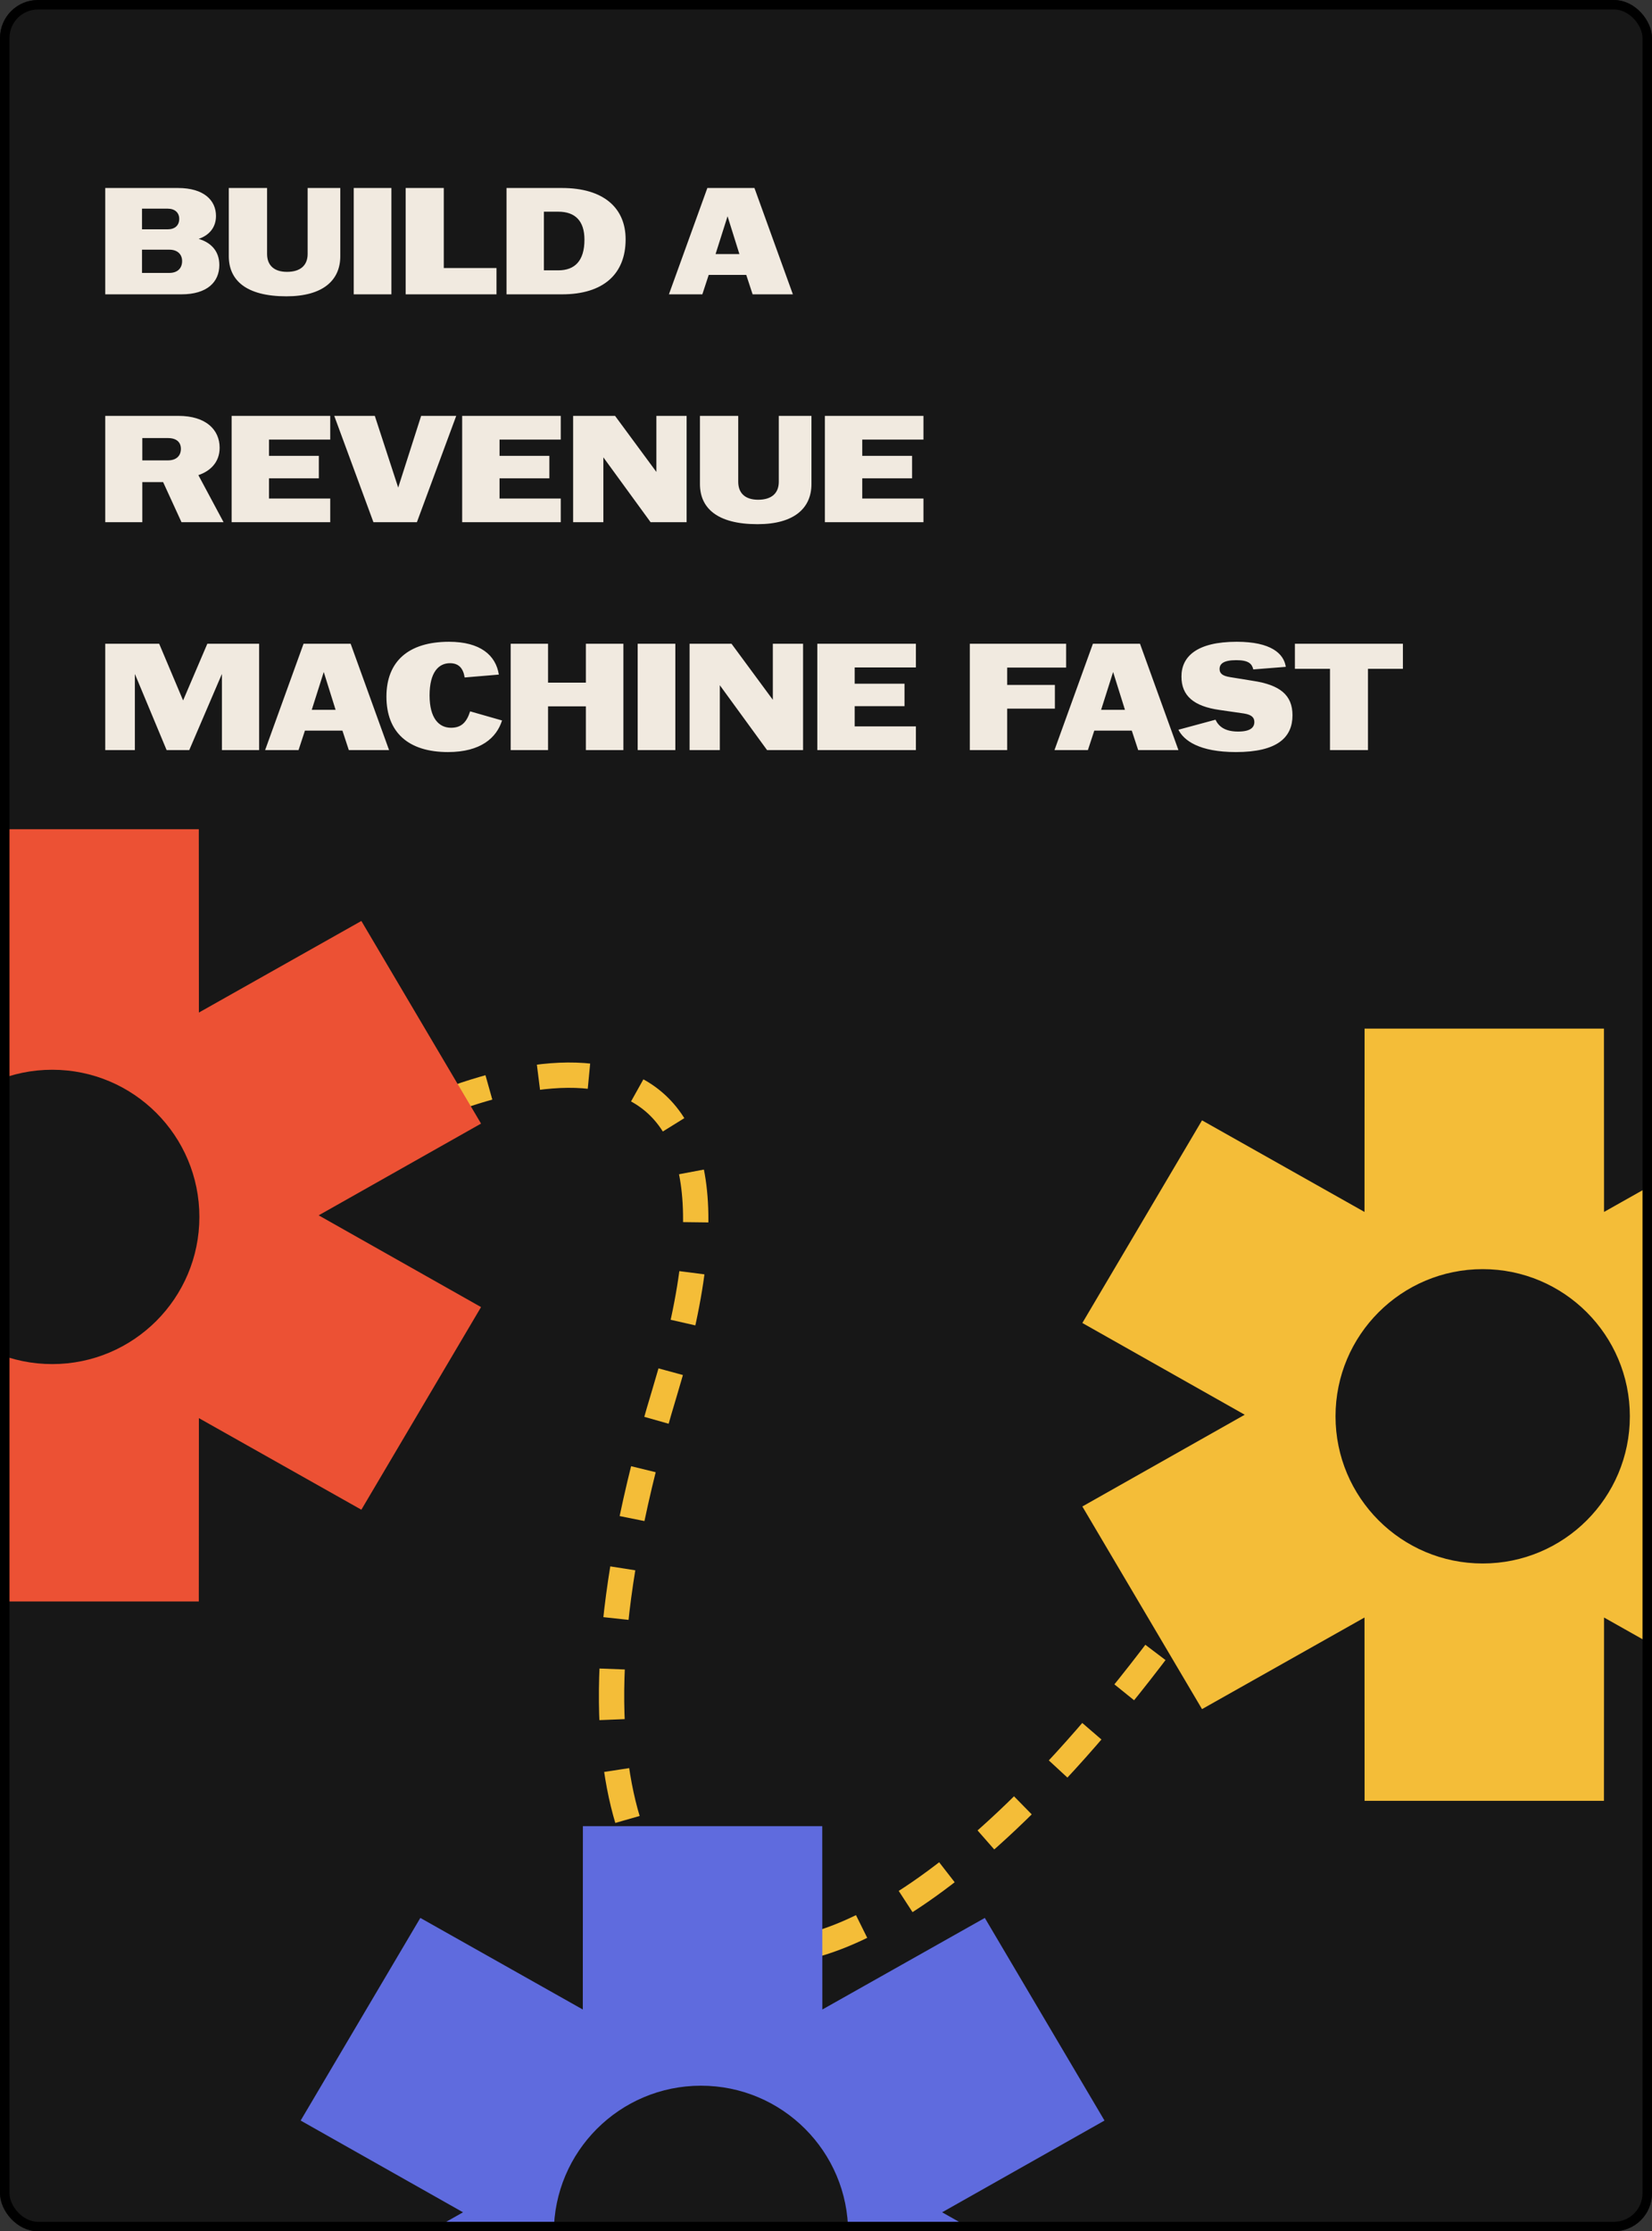
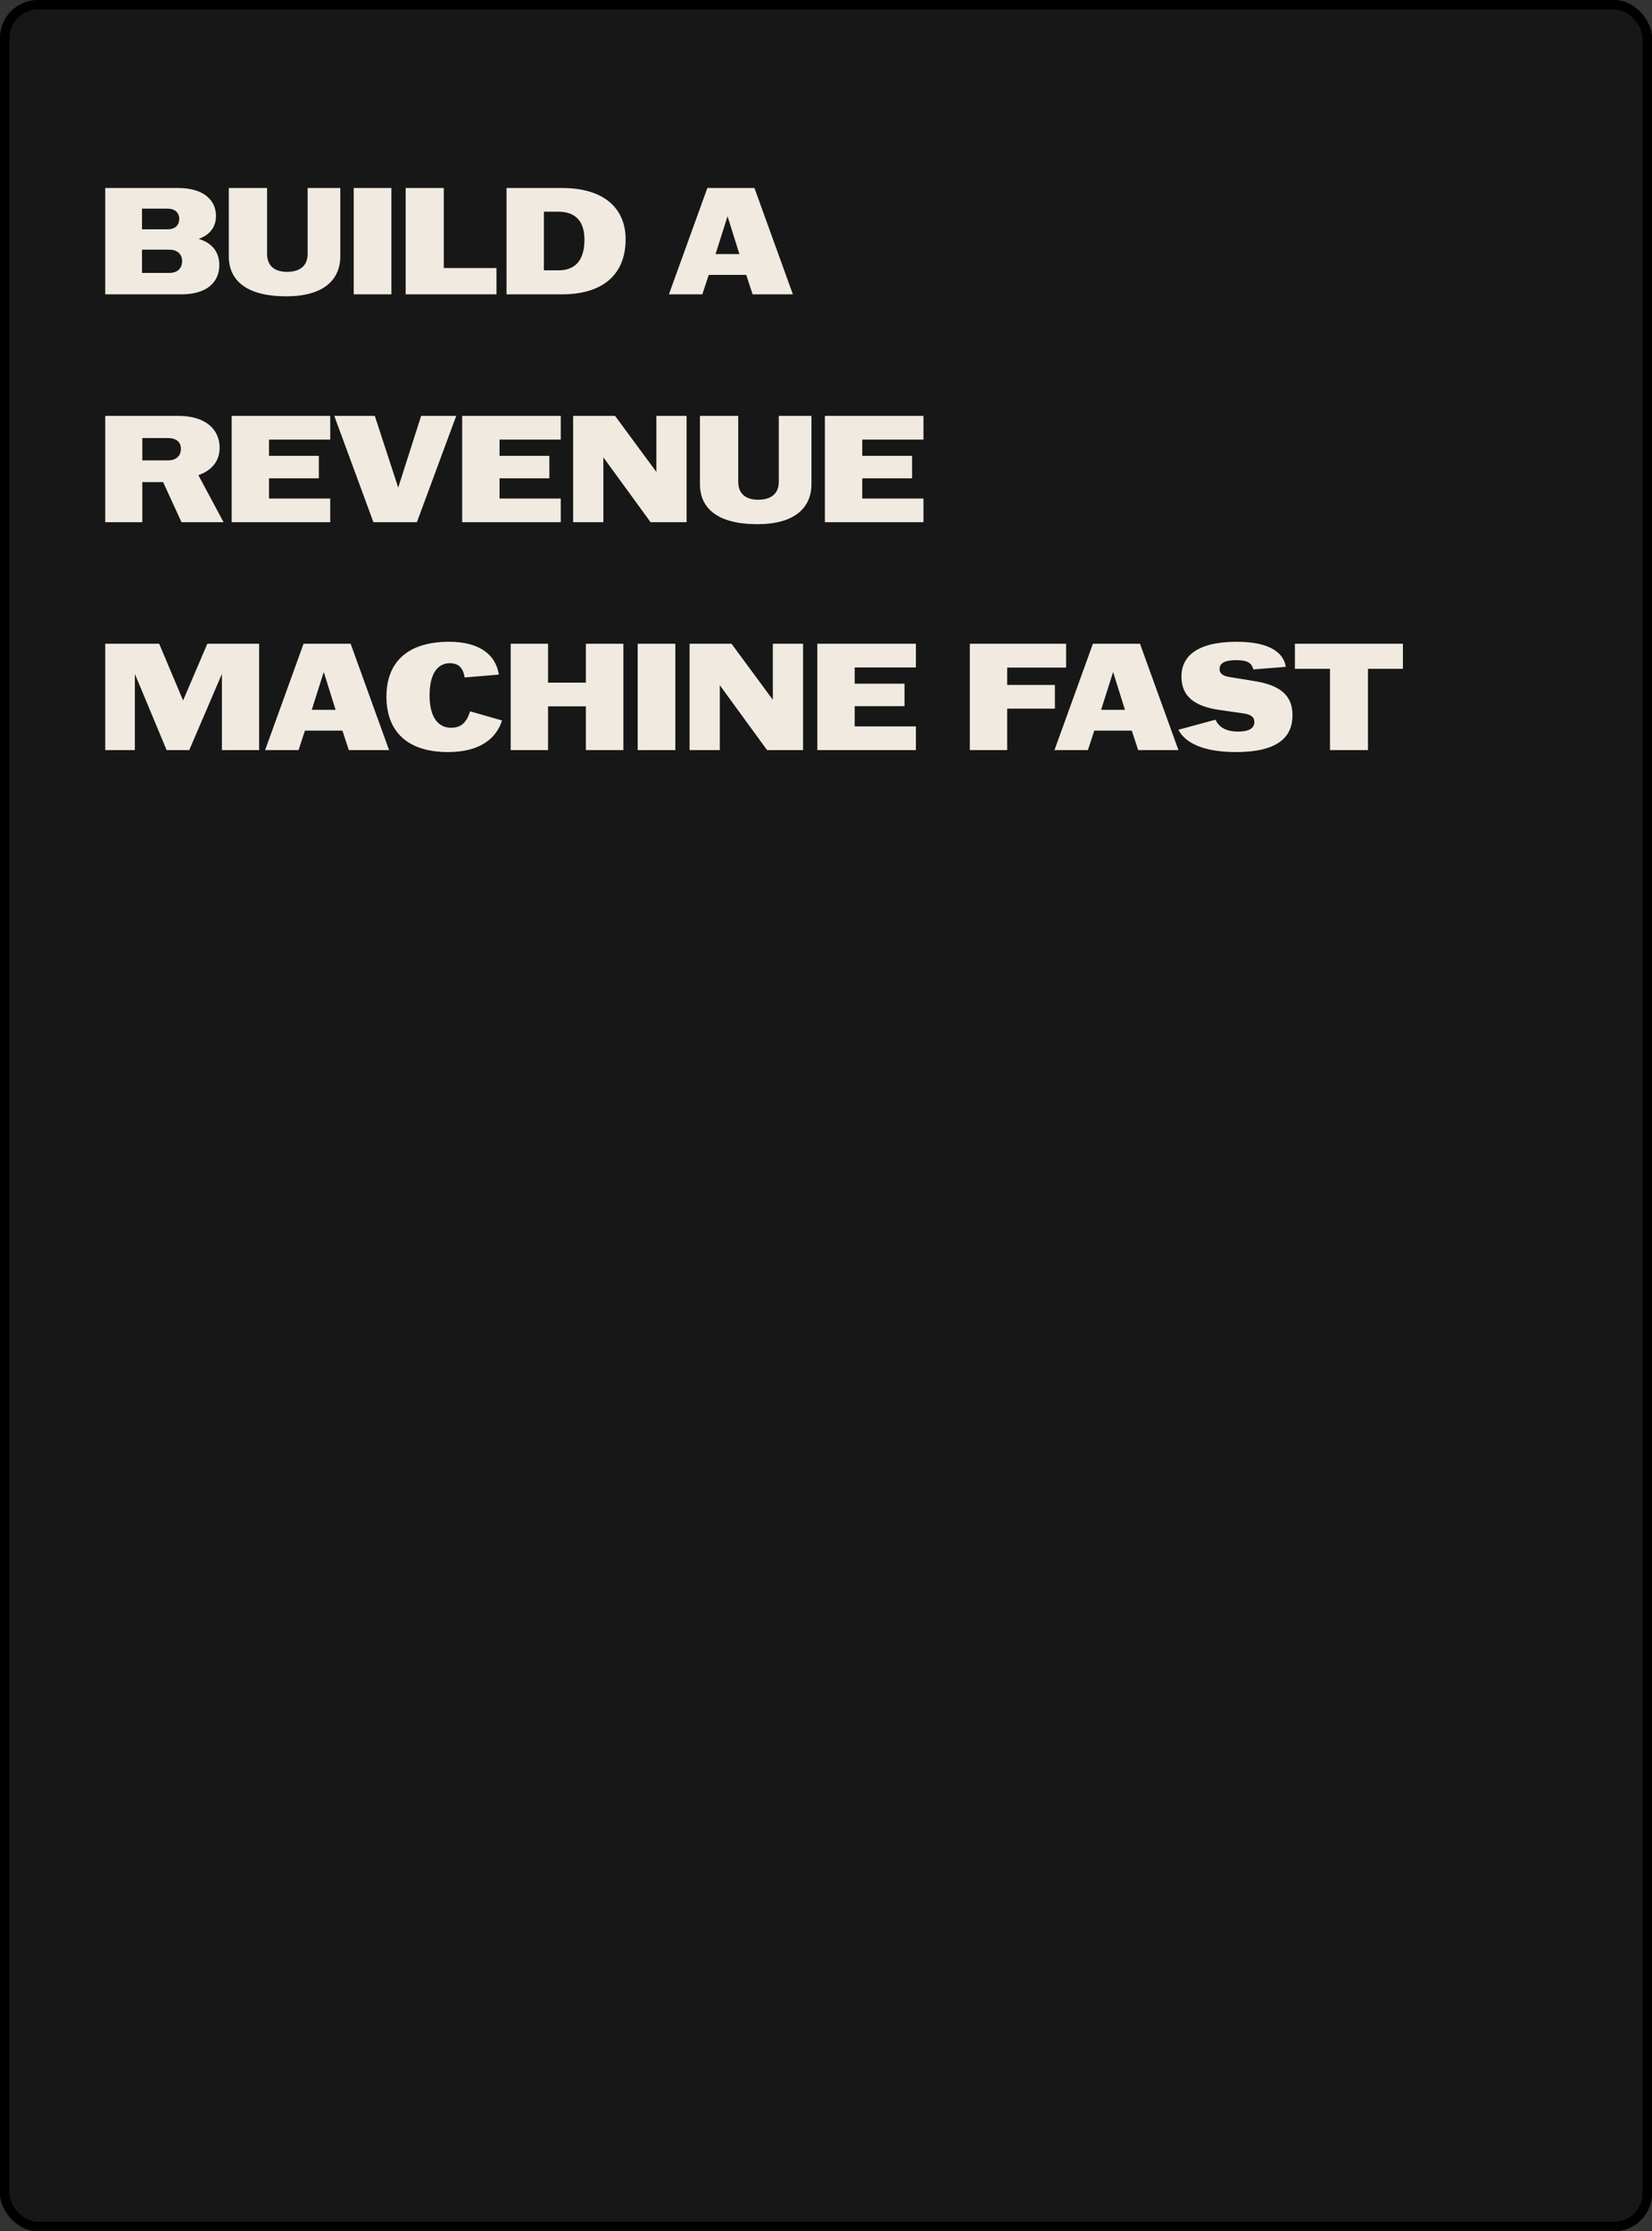
<svg xmlns="http://www.w3.org/2000/svg" width="522" height="705" viewBox="0 0 522 705" fill="none">
  <rect x="0" y="0" width="522" height="705" fill="#333333" stroke="none" />
  <g clip-path="url(#clip0_6394_1113)">
    <rect width="522" height="705" rx="12" fill="#171717" />
    <path d="M33.256 93V59.4H56.248C64.408 59.4 68.248 63.288 68.248 68.232C68.248 71.976 65.992 74.376 62.776 75.48C66.376 76.536 69.304 79.08 69.304 83.736C69.304 89.064 65.512 93 57.304 93H33.256ZM53.512 86.232C56.056 86.232 57.544 84.792 57.544 82.488C57.544 80.328 56.056 78.888 53.512 78.888H44.872V86.232H53.512ZM52.984 72.456C55.288 72.456 56.632 71.208 56.632 69.144C56.632 67.224 55.288 65.928 52.984 65.928H44.872V72.456H52.984ZM90.488 93.624C77.624 93.624 72.296 88.44 72.296 80.952V59.4H84.392V80.232C84.392 83.736 86.504 85.896 90.68 85.896C95.048 85.896 97.208 83.736 97.208 80.232V59.4H107.528V80.952C107.528 88.44 102.2 93.624 90.488 93.624ZM111.772 93V59.4H123.676V93H111.772ZM128.178 93V59.4H140.226V84.696H156.882V93H128.178ZM160.053 93V59.4H177.573C190.773 59.4 197.685 65.736 197.685 75.624C197.685 86.568 190.677 93 177.573 93H160.053ZM176.421 85.416C181.605 85.416 184.677 82.44 184.677 75.72C184.677 69.768 181.701 66.888 176.421 66.888H171.861V85.416H176.421ZM211.366 93L223.51 59.4H238.39L250.534 93H237.814L235.798 86.856H223.942L221.926 93H211.366ZM226.102 80.28H233.638L229.894 68.328L226.102 80.28ZM33.256 165V131.4H56.344C65.128 131.4 69.4 135.816 69.4 141.48C69.4 146.184 66.28 148.92 62.68 150.12L70.648 165H57.352L51.544 152.328H44.968V165H33.256ZM53.032 145.464C55.768 145.464 57.16 143.976 57.16 141.816C57.16 139.752 55.816 138.408 53.032 138.408H44.968V145.464H53.032ZM73.194 165V131.4H104.346V138.888H85.001V144.024H100.746V151.128H85.001V157.512H104.346V165H73.194ZM118 165L105.616 131.4H118.432L125.824 154.056L133.072 131.4H144.16L131.728 165H118ZM146.037 165V131.4H177.189V138.888H157.845V144.024H173.589V151.128H157.845V157.512H177.189V165H146.037ZM181.1 165V131.4H194.348L207.404 149.112V131.4H216.956V165H205.58L190.652 144.504V165H181.1ZM239.363 165.624C226.499 165.624 221.171 160.44 221.171 152.952V131.4H233.267V152.232C233.267 155.736 235.379 157.896 239.555 157.896C243.923 157.896 246.083 155.736 246.083 152.232V131.4H256.403V152.952C256.403 160.44 251.075 165.624 239.363 165.624ZM260.647 165V131.4H291.799V138.888H272.455V144.024H288.199V151.128H272.455V157.512H291.799V165H260.647ZM33.256 237V203.4H50.296L57.832 221.256H57.88L65.512 203.4H81.88V237H70.12V213.048H70.072L59.8 237H52.648L42.664 213.048H42.616V237H33.256ZM83.772 237L95.916 203.4H110.796L122.94 237H110.22L108.204 230.856H96.348L94.332 237H83.772ZM98.508 224.28H106.044L102.3 212.328L98.508 224.28ZM141.546 237.624C129.018 237.624 122.106 231.384 122.106 220.104C122.106 209.016 129.018 202.776 141.882 202.776C151.722 202.776 156.666 207 157.626 213.144L146.826 214.056C146.346 211.032 144.858 209.544 142.17 209.544C138.618 209.544 135.738 212.376 135.738 219.72C135.738 226.968 138.714 229.944 142.506 229.944C145.674 229.944 147.402 228.36 148.554 224.76L158.634 227.64C156.906 233.112 151.914 237.624 141.546 237.624ZM161.365 237V203.4H173.173V215.688H185.125V203.4H196.981V237H185.125V223.176H173.173V237H161.365ZM201.49 237V203.4H213.394V237H201.49ZM217.897 237V203.4H231.145L244.201 221.112V203.4H253.753V237H242.377L227.449 216.504V237H217.897ZM258.256 237V203.4H289.408V210.888H270.064V216.024H285.808V223.128H270.064V229.512H289.408V237H258.256ZM306.444 237V203.4H336.876V210.936H318.252V216.408H333.324V223.896H318.252V237H306.444ZM333.194 237L345.338 203.4H360.218L372.362 237H359.642L357.626 230.856H345.77L343.754 237H333.194ZM347.93 224.28H355.466L351.722 212.328L347.93 224.28ZM390.546 237.624C378.882 237.624 374.034 233.928 372.354 230.568L384.066 227.4C385.122 229.608 387.138 231.144 391.218 231.144C395.106 231.144 396.354 229.848 396.354 228.12C396.354 226.68 395.442 225.816 393.042 225.432L385.41 224.328C377.154 223.176 373.314 219.816 373.314 213.768C373.314 207.48 378.114 202.776 390.786 202.776C401.634 202.776 405.666 206.52 406.29 210.696L396.018 211.512C395.586 209.688 394.482 208.584 390.642 208.584C386.562 208.584 385.362 209.784 385.362 211.368C385.362 212.712 386.178 213.576 388.77 213.96L395.874 215.112C404.418 216.408 408.402 219.576 408.402 226.008C408.402 232.968 403.65 237.624 390.546 237.624ZM420.251 237V211.32H409.163V203.4H443.291V211.32H432.251V237H420.251Z" fill="#F1EAE0" />
-     <path d="M110.5 362.5C160.167 333.834 249.6 309.2 210 440C170.4 570.8 210.167 611.167 235 615C253.833 622.333 311.8 606.1 393 482.5" stroke="#F4BD38" stroke-width="8" stroke-dasharray="16 16" />
-     <path fill-rule="evenodd" clip-rule="evenodd" d="M-50.692 384L-102 355.012L-64.183 290.988L-12.846 319.926L-12.817 262H62.817L62.846 319.926L114.183 290.988L152 355.012L100.692 384L152 412.988L114.183 477.012L62.846 448.074L62.817 506H-12.817L-12.846 448.074L-64.183 477.012L-102 412.988L-50.692 384Z" fill="#EC5134" />
-     <path fill-rule="evenodd" clip-rule="evenodd" d="M393.308 447L342 418.012L379.817 353.988L431.154 382.926L431.183 325H506.817L506.846 382.926L558.183 353.988L596 418.012L544.692 447L596 475.988L558.183 540.012L506.846 511.074L506.817 569H431.183L431.154 511.074L379.817 540.012L342 475.988L393.308 447Z" fill="#F4BD38" />
-     <path fill-rule="evenodd" clip-rule="evenodd" d="M146.308 699L95 670.012L132.817 605.988L184.154 634.926L184.183 577H259.817L259.846 634.926L311.183 605.988L349 670.012L297.692 699L349 727.988L311.183 792.012L259.846 763.074L259.817 821H184.183L184.154 763.074L132.817 792.012L95 727.988L146.308 699Z" fill="#5F6BDE" />
    <circle cx="468.5" cy="447.5" r="46.5" fill="#171717" />
-     <circle cx="221.5" cy="705.5" r="46.5" fill="#171717" />
    <circle cx="16.5" cy="384.5" r="46.5" fill="#171717" />
  </g>
  <rect x="1.5" y="1.5" width="519" height="702" rx="10.5" stroke="black" stroke-width="3" />
  <defs>
    <clipPath id="clip0_6394_1113">
      <rect width="522" height="705" rx="12" fill="white" />
    </clipPath>
  </defs>
</svg>